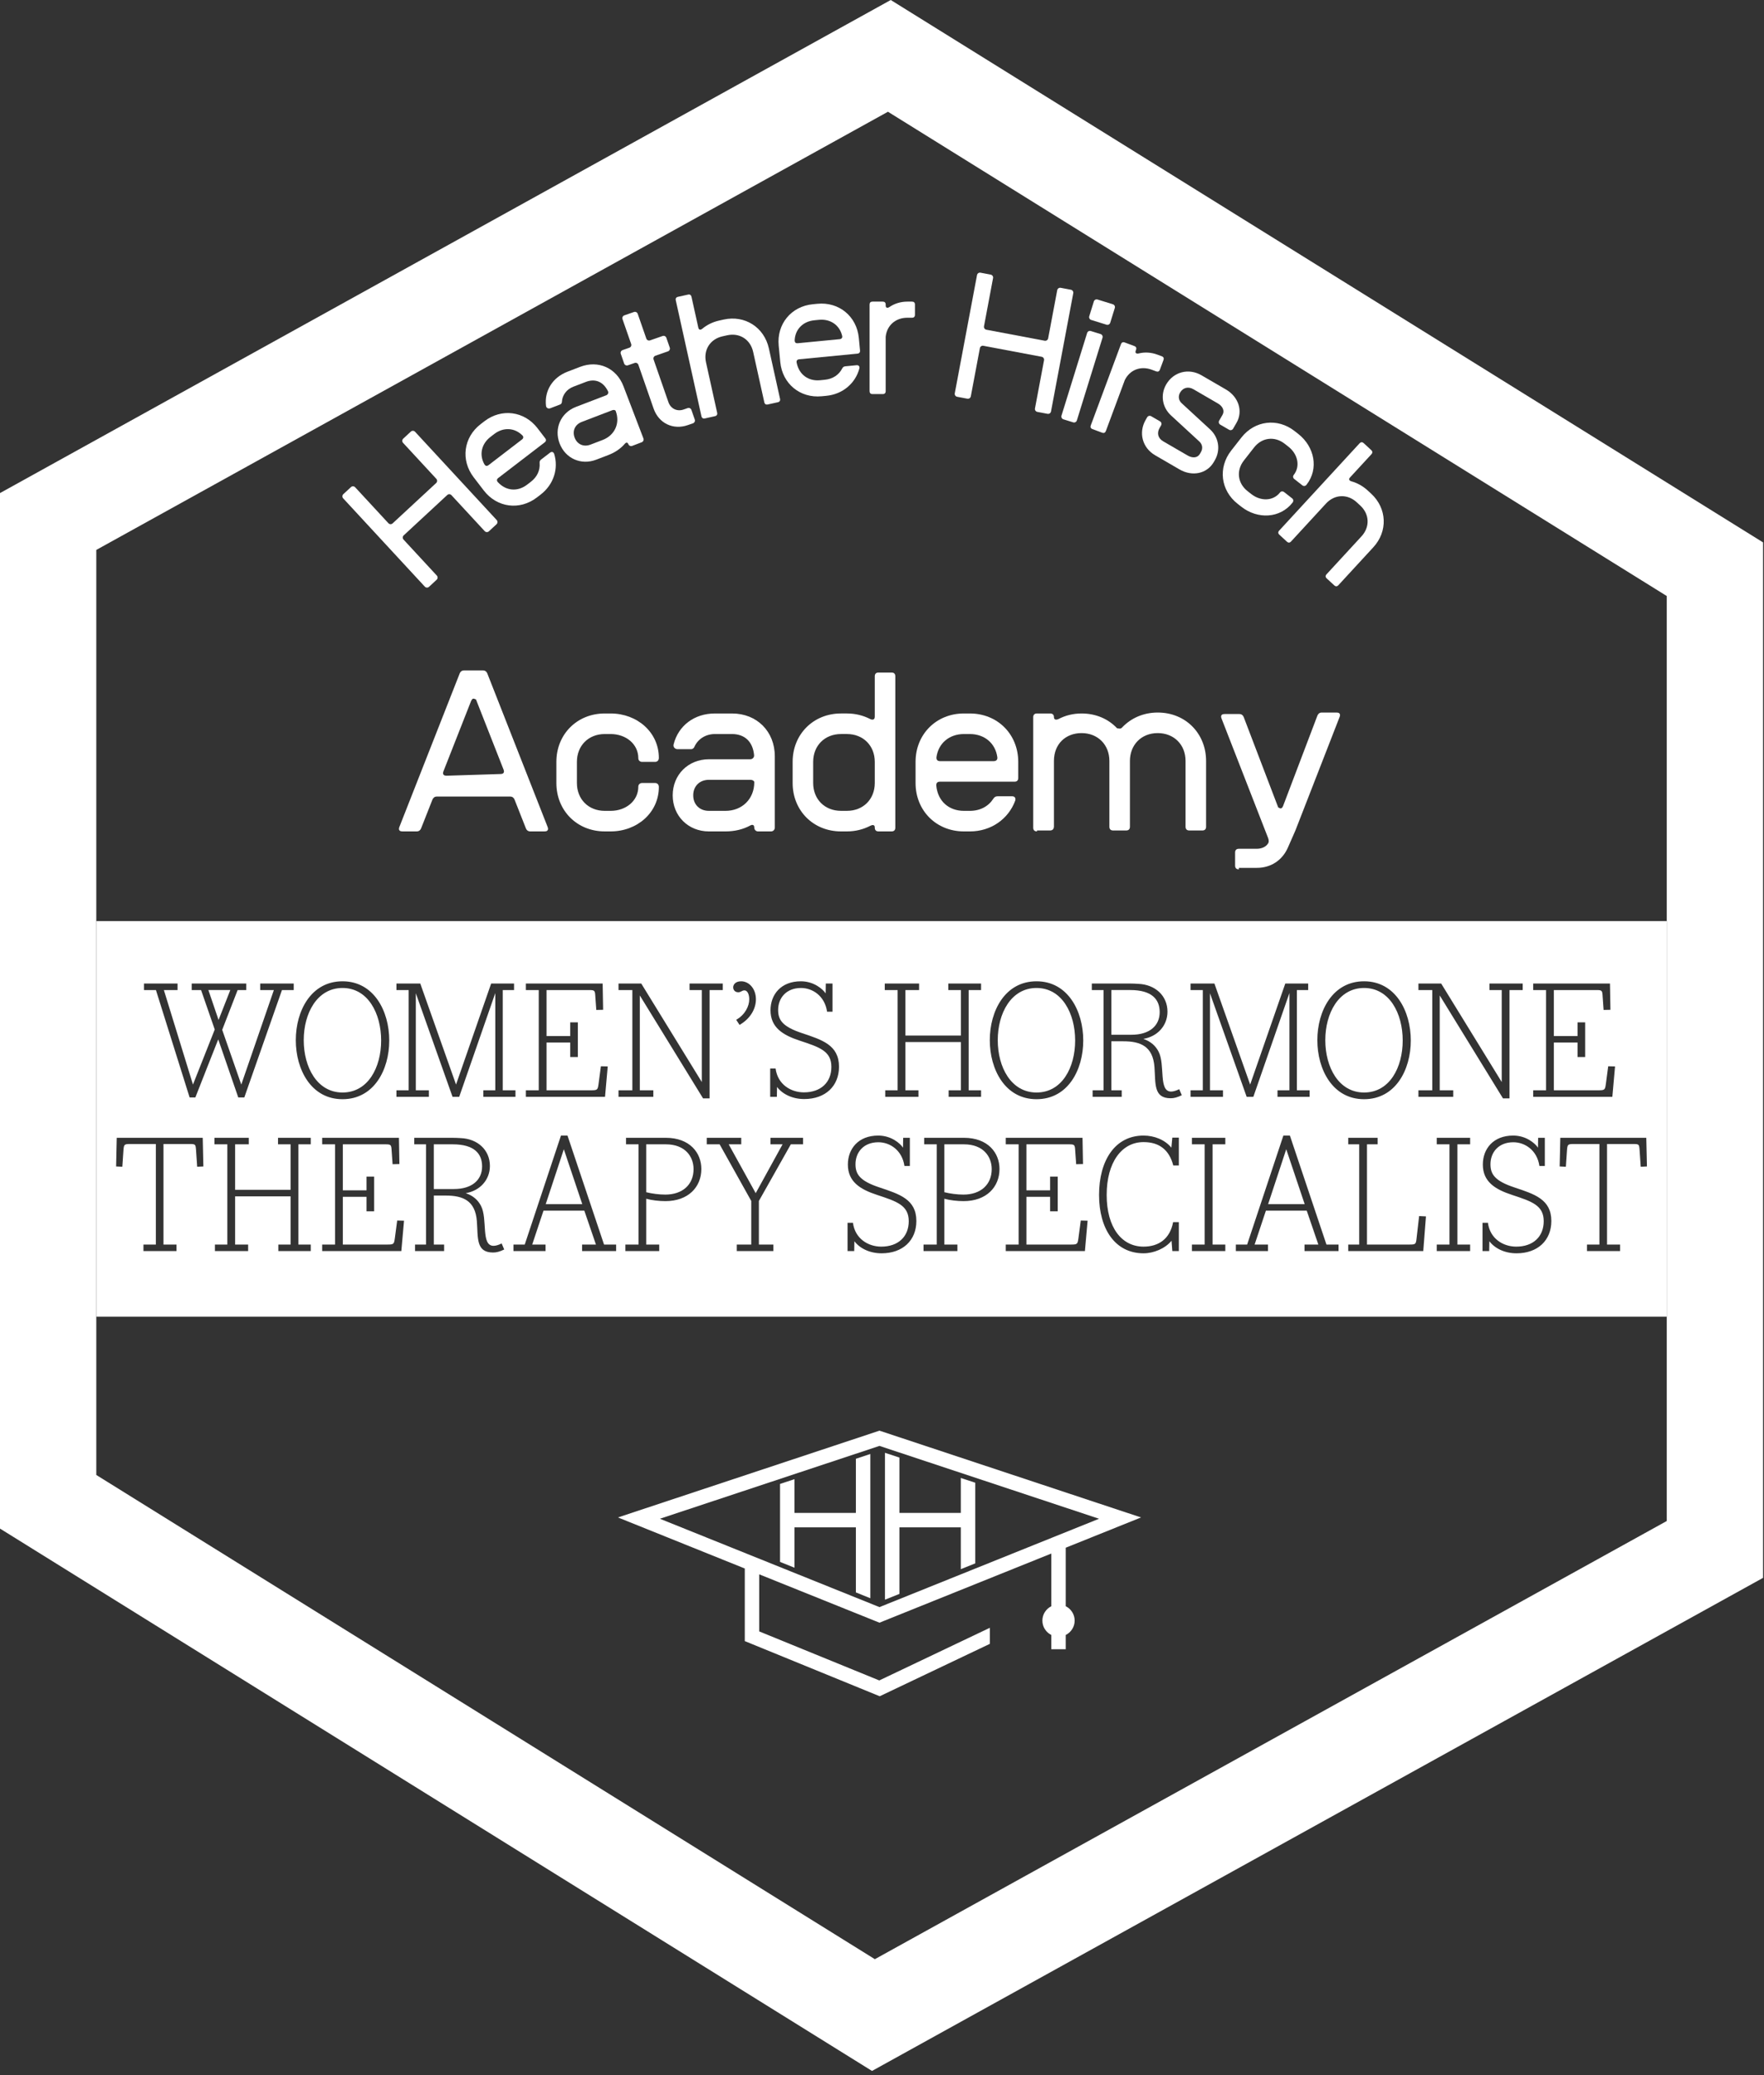
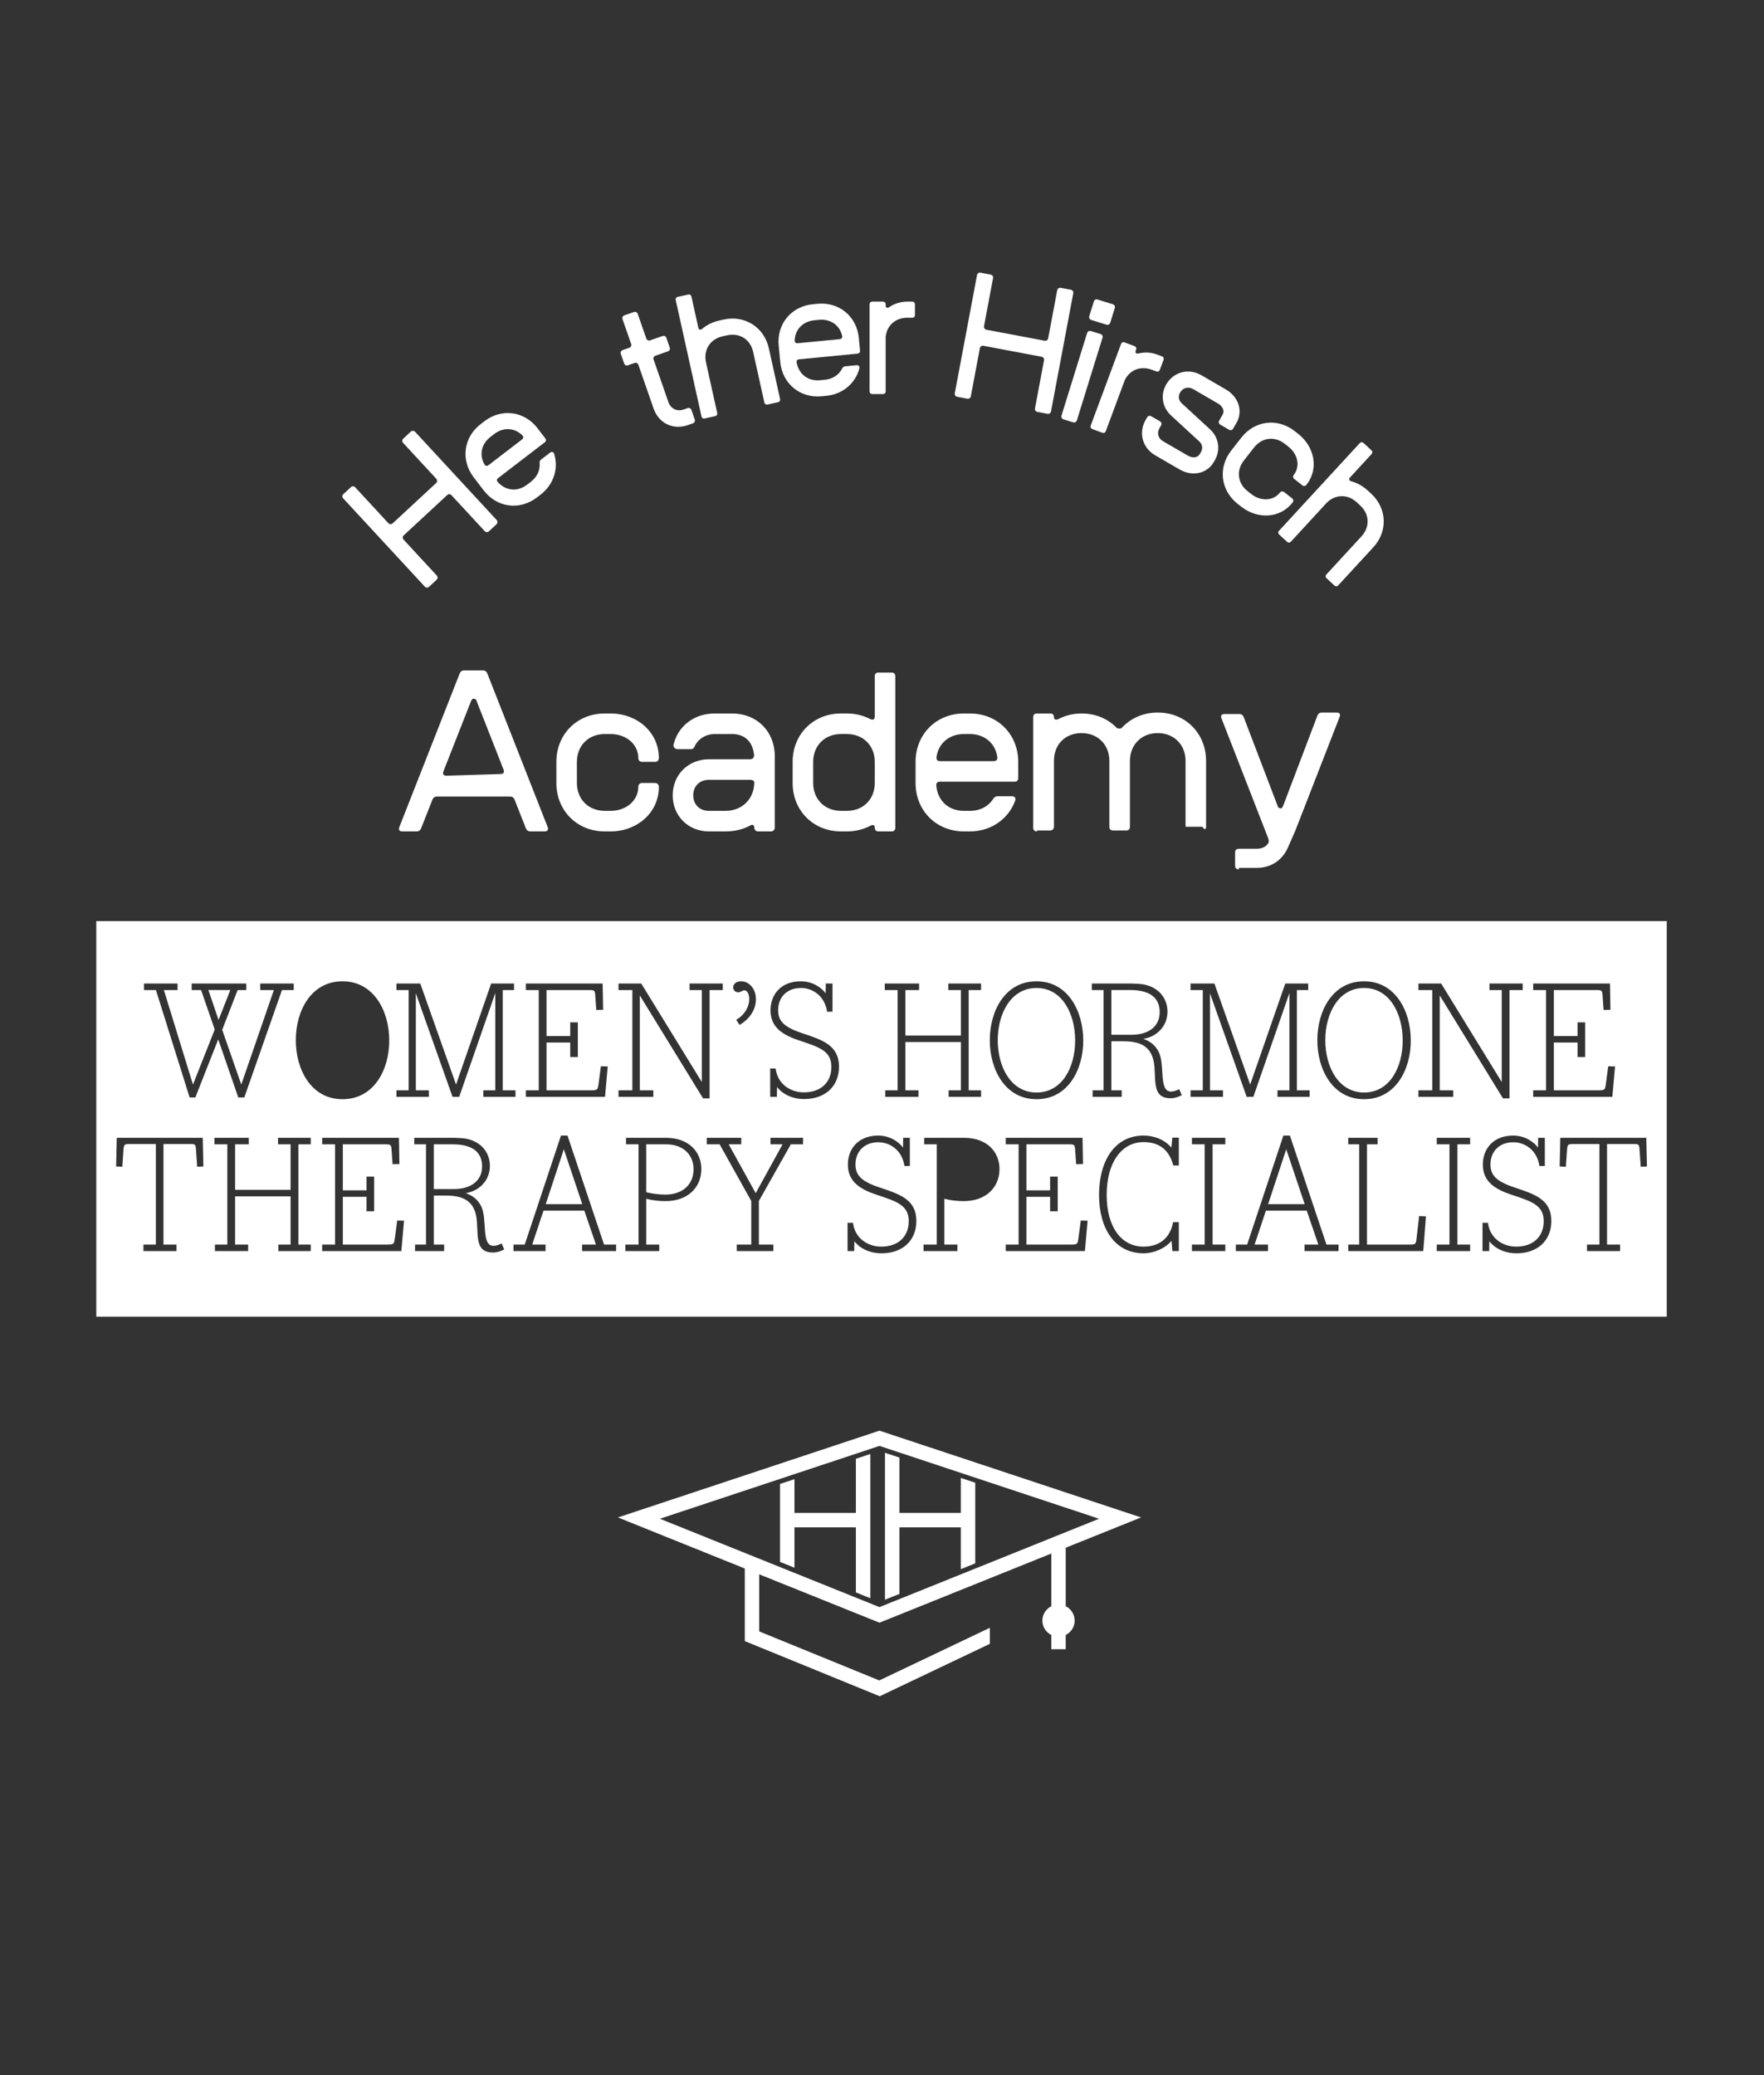
<svg xmlns="http://www.w3.org/2000/svg" width="193" height="227" viewBox="0 0 193 227" fill="none">
  <rect x="0" y="0" width="193" height="227" fill="#333333" stroke="none" />
-   <path d="M41.701 113.81C41.701 110.851 40.258 108.067 37.475 108.067C34.693 108.067 33.232 110.834 33.232 113.775C33.232 116.734 34.693 119.501 37.475 119.501C40.275 119.501 41.701 116.752 41.701 113.81Z" fill="#ffffff" />
  <path d="M126.882 110.712C126.882 109.303 126.012 108.293 123.665 108.293H121.596V113.184H123.804C125.751 113.184 126.882 112.209 126.882 110.712Z" fill="#ffffff" />
  <path d="M59.707 131.712H63.706L61.689 125.707L59.707 131.712Z" fill="#ffffff" />
  <path d="M25.198 108.293H22.799L23.912 111.565L25.198 108.293Z" fill="#ffffff" />
  <path d="M138.746 131.712H142.745L140.728 125.707L138.746 131.712Z" fill="#ffffff" />
-   <path d="M105.461 125.168H103.322V130.407C103.948 130.563 104.731 130.668 105.409 130.668C107.304 130.668 108.504 129.571 108.504 127.883C108.504 126.508 107.582 125.168 105.461 125.168Z" fill="#ffffff" />
  <path d="M72.84 125.168H70.701V130.407C71.327 130.563 72.109 130.668 72.787 130.668C74.683 130.668 75.883 129.571 75.883 127.883C75.883 126.508 74.961 125.168 72.84 125.168Z" fill="#ffffff" />
  <path d="M149.245 119.501C152.045 119.501 153.47 116.752 153.47 113.81C153.47 110.851 152.027 108.067 149.245 108.067C146.462 108.067 145.002 110.834 145.002 113.775C145.002 116.734 146.463 119.501 149.245 119.501Z" fill="#ffffff" />
  <path d="M10.535 100.751V144.018H182.36V100.751H10.535ZM167.747 119.258H169.156V108.294H167.747V107.58H176.146L176.198 110.452C176.164 110.452 175.468 110.469 175.45 110.469L175.346 108.99C175.312 108.346 175.277 108.294 174.668 108.294H170.008V113.324H172.599V111.827H173.434V115.621H172.599V114.037H170.008V119.258H174.877C175.572 119.258 175.607 119.206 175.694 118.597L175.955 116.631L176.702 116.648L176.407 119.972H167.747L167.747 119.258ZM155.192 119.258H156.705V108.294H155.192V107.58H157.679L164.304 118.354V108.294H162.965V107.581H166.599V108.294H165.156V120.146H164.443L157.522 108.885V119.258H159V119.972H155.192L155.192 119.258ZM149.243 107.336C152.669 107.336 154.356 110.591 154.356 113.811C154.356 117.014 152.686 120.233 149.243 120.233C145.8 120.233 144.131 116.979 144.131 113.776C144.131 110.574 145.801 107.336 149.243 107.336ZM113.406 107.336C116.832 107.336 118.519 110.591 118.519 113.811C118.519 117.014 116.85 120.233 113.406 120.233C109.963 120.233 108.294 116.979 108.294 113.776C108.294 110.574 109.964 107.336 113.406 107.336ZM81.088 107.336C81.975 107.336 82.706 108.172 82.706 109.304C82.706 110.347 82.097 111.427 80.915 112.106L80.549 111.548C81.523 110.992 81.975 110.052 81.975 109.304C81.975 108.781 81.784 108.329 81.454 108.329C81.175 108.329 81.071 108.537 80.776 108.537C80.445 108.537 80.219 108.311 80.219 107.998C80.219 107.685 80.48 107.336 81.088 107.336ZM57.537 119.258H58.945V108.294H57.537V107.58H65.936L65.987 110.452C65.953 110.452 65.257 110.469 65.24 110.469L65.135 108.99C65.101 108.346 65.066 108.294 64.457 108.294H59.797V113.324H62.388V111.827H63.223V115.621H62.388V114.037H59.797V119.258H64.666C65.362 119.258 65.396 119.206 65.483 118.597L65.744 116.631L66.492 116.648L66.196 119.972H57.537L57.537 119.258ZM43.374 119.258H44.712V108.294H43.374V107.58H45.982L49.895 118.632L53.737 107.58H56.242V108.294H55.007V119.258H56.398V119.972H52.885V119.258H54.19V108.624L50.242 119.972H49.512L45.495 108.642V119.258H46.921V119.972H43.374L43.374 119.258ZM15.757 107.58H19.426V108.294H17.93L21.113 118.632L23.495 112.61L22 108.294H20.974V107.581H26.938V108.294H25.999L24.312 112.645L26.399 118.632L29.964 108.294H28.468V107.581H32.137V108.294H30.85L26.73 120.042H26.069L23.878 113.689C23.095 115.691 22.156 118.023 21.374 120.042H20.747L17.061 108.294H15.757L15.757 107.58ZM21.573 127.623L21.451 125.83C21.399 125.151 21.399 125.134 20.703 125.134H17.886V136.133H19.312V136.847H15.695V136.133H17.052V125.134H14.287C13.591 125.134 13.557 125.168 13.504 125.83L13.383 127.623L12.705 127.588L12.774 124.455H22.181L22.251 127.588L21.573 127.623ZM34.001 125.168H32.645V136.133H34.001V136.847H30.454V136.133H31.793V130.86H25.724V136.133H27.149V136.847H23.515V136.133H24.872V125.168H23.463V124.455H27.22V125.168H25.724V130.146H31.793V125.168H30.419V124.455H34.001V125.168ZM32.363 113.776C32.363 110.574 34.032 107.336 37.475 107.336C40.901 107.336 42.588 110.591 42.588 113.811C42.588 117.014 40.918 120.233 37.475 120.233C34.032 120.233 32.363 116.979 32.363 113.776ZM43.909 136.847H35.249V136.133H36.658V125.168H35.249V124.455H43.648L43.7 127.326C43.666 127.326 42.97 127.344 42.953 127.344L42.848 125.864C42.814 125.221 42.779 125.168 42.17 125.168H37.51V130.198H40.101V128.701H40.936V132.496H40.101V130.912H37.51V136.133H42.379C43.075 136.133 43.109 136.081 43.196 135.472L43.457 133.505L44.205 133.523L43.909 136.847ZM53.948 137.003C52.052 137.003 52.313 135.385 52.174 133.575C52 131.312 50.644 130.773 48.766 130.773H47.462V136.133H48.592V136.847H45.41V136.133H46.61V125.168H45.323V124.455H49.479C49.809 124.455 50.122 124.472 50.401 124.489C52.244 124.559 53.6 125.777 53.6 127.535C53.6 129.049 52.522 130.25 50.957 130.511C51.791 130.79 52.313 131.295 52.627 131.904C53.374 133.348 52.592 136.272 54 136.272C54.261 136.272 54.574 136.168 54.887 136.011L55.165 136.673C54.661 136.916 54.313 137.003 53.948 137.003ZM67.411 136.847H63.689V136.133H65.202L63.932 132.426H59.463L58.229 136.133H59.69V136.847H56.177V136.133H57.412L61.376 124.211H62.09L66.089 136.133H67.411V136.847ZM72.805 131.382C72.127 131.382 71.327 131.295 70.701 131.121V136.133H72.127V136.847H68.423V136.133H69.866V125.168H68.493V124.455H72.84C75.483 124.455 76.735 126.108 76.735 127.866C76.735 129.833 75.309 131.382 72.805 131.382ZM70.003 108.885V119.258H71.481V119.972H67.672V119.258H69.186V108.294H67.672V107.58H70.159L76.784 118.354V108.294H75.446V107.581H79.08V108.294H77.637V120.146H76.924L70.003 108.885ZM87.864 125.168H86.525L83.03 131.364V136.133H84.612V136.847H80.613V136.133H82.195V131.364L78.735 125.168H77.326V124.455H81.1V125.168H79.726L82.682 130.512L85.621 125.168H84.299V124.455H87.864L87.864 125.168ZM87.988 120.216C86.736 120.216 85.64 119.711 85.014 118.893L84.997 119.972H84.267V116.874H84.858C85.084 118.632 86.544 119.485 87.953 119.485C89.814 119.485 90.962 118.388 90.962 116.7C90.962 114.96 89.657 114.542 87.501 113.829C85.64 113.219 84.302 112.384 84.302 110.505C84.302 108.798 85.431 107.336 87.623 107.336C89.049 107.336 90.022 108.19 90.335 108.659L90.353 107.581H91.083V110.661H90.492C90.231 108.903 88.874 108.068 87.64 108.068C86.006 108.068 85.136 109.182 85.136 110.47C85.136 111.566 85.605 112.297 87.762 113.01C89.936 113.742 91.796 114.298 91.796 116.683C91.796 118.789 90.318 120.216 87.988 120.216ZM96.452 137.09C95.2 137.09 94.105 136.586 93.478 135.768L93.461 136.847H92.731V133.749H93.322C93.548 135.507 95.009 136.36 96.417 136.36C98.278 136.36 99.426 135.263 99.426 133.575C99.426 131.835 98.121 131.416 95.965 130.703C94.105 130.094 92.766 129.259 92.766 127.379C92.766 125.673 93.896 124.211 96.087 124.211C97.513 124.211 98.487 125.064 98.799 125.534L98.817 124.455H99.547V127.536H98.956C98.695 125.777 97.339 124.942 96.104 124.942C94.47 124.942 93.6 126.056 93.6 127.344C93.6 128.44 94.07 129.172 96.226 129.885C98.4 130.616 100.26 131.173 100.26 133.557C100.26 135.663 98.782 137.09 96.452 137.09ZM100.488 119.972H96.854V119.258H98.21V108.294H96.802V107.58H100.558V108.294H99.062V113.271H105.131V108.294H103.757V107.58H107.339V108.294H105.983V119.258H107.339V119.972H103.792V119.258H105.131V113.985H99.062V119.258H100.488V119.972ZM105.426 131.382C104.748 131.382 103.949 131.295 103.323 131.121V136.133H104.748V136.847H101.044V136.133H102.488V125.168H101.114V124.455H105.461C108.104 124.455 109.356 126.108 109.356 127.866C109.356 129.833 107.93 131.382 105.426 131.382ZM118.7 136.847H110.041V136.133H111.449V125.168H110.041V124.455H118.439L118.491 127.326C118.457 127.326 117.761 127.344 117.744 127.344L117.639 125.864C117.605 125.221 117.57 125.168 116.961 125.168H112.301V130.198H114.892V128.701H115.727V132.496H114.892V130.912H112.301V136.133H117.17C117.866 136.133 117.9 136.081 117.987 135.472L118.248 133.505L118.996 133.523L118.7 136.847ZM128.977 127.483H128.368C127.934 125.795 126.856 124.925 125.117 124.925C122.717 124.925 121.082 127.152 121.082 130.703C121.082 134.236 122.7 136.36 125.117 136.36C126.734 136.36 128.004 135.541 128.351 133.679H128.977V136.847H128.264L128.178 135.715C127.482 136.568 126.23 137.09 125.117 137.09C122.021 137.09 120.248 134.445 120.248 130.703C120.248 126.944 121.987 124.211 125.117 124.211C126.3 124.211 127.464 124.681 128.16 125.534L128.264 124.437H128.977L128.977 127.483ZM128.081 120.129C126.186 120.129 126.447 118.51 126.308 116.7C126.134 114.438 124.778 113.898 122.9 113.898H121.595V119.258H122.726V119.972H119.544V119.258H120.743V108.294H119.457V107.58H123.612C123.943 107.58 124.256 107.597 124.534 107.615C126.377 107.684 127.734 108.903 127.734 110.661C127.734 112.175 126.656 113.376 125.09 113.637C125.925 113.916 126.447 114.42 126.76 115.029C127.508 116.474 126.725 119.398 128.133 119.398C128.394 119.398 128.707 119.293 129.02 119.137L129.299 119.798C128.794 120.042 128.447 120.129 128.081 120.129ZM130.26 119.258H131.599V108.294H130.26V107.58H132.869L136.781 118.632L140.624 107.58H143.128V108.294H141.893V119.258H143.285V119.972H139.772V119.258H141.076V108.624L137.129 119.972H136.398L132.382 108.642V119.258H133.808V119.972H130.26L130.26 119.258ZM134.062 125.168H132.671V136.133H134.062V136.847H130.41V136.133H131.801V125.168H130.41V124.455H134.062V125.168ZM146.449 136.847H142.728V136.133H144.241L142.971 132.426H138.502L137.268 136.133H138.729V136.847H135.216V136.133H136.45L140.415 124.211H141.128L145.128 136.133H146.449V136.847ZM155.719 136.847H147.511V136.133H148.711V125.168H147.511V124.455H150.729V125.168H149.563V136.133H154.189C154.884 136.133 154.919 136.098 154.989 135.437L155.267 133.018L156.015 133.052L155.719 136.847ZM160.848 125.168H159.456V136.133H160.848V136.847H157.196V136.133H158.587V125.168H157.196V124.455H160.848V125.168ZM165.925 137.09C164.672 137.09 163.577 136.586 162.951 135.768L162.933 136.847H162.203V133.749H162.795C163.02 135.507 164.481 136.36 165.89 136.36C167.75 136.36 168.898 135.263 168.898 133.575C168.898 131.835 167.594 131.416 165.438 130.703C163.577 130.094 162.238 129.259 162.238 127.379C162.238 125.673 163.368 124.211 165.559 124.211C166.985 124.211 167.959 125.064 168.272 125.534L168.289 124.455H169.02V127.536H168.428C168.167 125.777 166.811 124.942 165.577 124.942C163.942 124.942 163.073 126.056 163.073 127.344C163.073 128.44 163.542 129.172 165.698 129.885C167.872 130.616 169.733 131.173 169.733 133.557C169.733 135.663 168.254 137.09 165.925 137.09ZM179.513 127.623L179.391 125.83C179.339 125.151 179.339 125.134 178.643 125.134H175.826V136.133H177.252V136.847H173.635V136.133H174.992V125.134H172.227C171.531 125.134 171.496 125.168 171.444 125.83L171.322 127.623L170.644 127.588L170.714 124.455H180.121L180.191 127.588L179.513 127.623Z" fill="#ffffff" />
  <path d="M113.407 119.501C116.207 119.501 117.632 116.752 117.632 113.81C117.632 110.851 116.189 108.067 113.407 108.067C110.624 108.067 109.164 110.834 109.164 113.775C109.164 116.734 110.625 119.501 113.407 119.501Z" fill="#ffffff" />
  <path d="M52.747 127.587C52.747 126.178 51.877 125.168 49.53 125.168H47.461V130.059H49.669C51.617 130.059 52.747 129.084 52.747 127.587Z" fill="#ffffff" />
-   <path d="M97.457 -0L-0.002 53.935V167.199L95.407 226.524L192.897 172.589V59.329L97.457 -0ZM182.36 166.371L95.718 214.3L10.535 161.335V60.152L97.151 12.223L182.36 65.193V166.371Z" fill="#ffffff" />
  <path d="M95.222 159.042V174.819L93.642 174.181V167.067H86.924V171.481L85.344 170.843V162.316L86.924 161.794V165.485H93.642V159.564L95.222 159.042Z" fill="#ffffff" />
  <path d="M106.703 162.184V171.007L105.122 171.639V167.067H98.405V174.345L96.824 174.977V158.91L98.405 159.432V165.485H105.122V161.662L106.703 162.184Z" fill="#ffffff" />
  <path d="M116.602 175.692V169.293L124.842 165.981L96.223 156.489L67.609 165.981L81.487 171.566V179.507L96.25 185.54L108.299 179.808V178.052L96.202 183.81L83.067 178.447V172.204L96.223 177.493L115.022 169.931V175.694C114.446 175.985 114.048 176.576 114.048 177.265C114.048 177.955 114.446 178.545 115.022 178.837V180.398H116.602V178.838C117.179 178.548 117.579 177.956 117.579 177.265C117.579 176.575 117.179 175.983 116.602 175.692ZM96.223 175.789L72.198 166.124L96.223 158.156L120.248 166.124L96.223 175.789Z" fill="#ffffff" />
  <path d="M44.023 90.941H45.596C45.824 90.941 45.989 90.817 46.072 90.61L47.314 87.461C47.397 87.254 47.562 87.129 47.79 87.129H55.821C56.049 87.129 56.215 87.254 56.297 87.461L57.539 90.61C57.622 90.817 57.788 90.941 58.016 90.941H59.589C59.837 90.941 59.961 90.838 59.961 90.651C59.961 90.589 59.941 90.527 59.92 90.465L53.317 73.663C53.234 73.456 53.068 73.332 52.841 73.332H50.771C50.543 73.332 50.378 73.456 50.295 73.663L43.692 90.465C43.671 90.527 43.65 90.589 43.65 90.651C43.65 90.838 43.775 90.941 44.023 90.941ZM48.846 84.85C48.598 84.85 48.473 84.747 48.473 84.56C48.473 84.498 48.494 84.436 48.515 84.374L51.537 76.688C51.62 76.501 51.703 76.418 51.806 76.418C51.909 76.418 52.013 76.501 52.075 76.501L55.097 84.187C55.118 84.25 55.139 84.312 55.139 84.374C55.139 84.56 55.014 84.664 54.766 84.664L48.846 84.85Z" fill="#ffffff" />
  <path d="M105.462 90.942H106.116C108.444 90.942 110.343 89.572 111.079 87.568C111.099 87.507 111.099 87.466 111.099 87.405C111.099 87.221 110.956 87.098 110.732 87.098H109.159C108.934 87.098 108.791 87.18 108.669 87.384C108.138 88.202 107.239 88.693 106.116 88.693H105.462C103.828 88.693 102.602 87.65 102.439 85.933C102.419 85.647 102.562 85.504 102.827 85.504H110.997C111.263 85.504 111.406 85.361 111.406 85.095V83.337C111.406 80.311 109.138 78.042 106.116 78.042H105.462C102.439 78.042 100.172 80.311 100.172 83.337V85.647C100.172 88.672 102.439 90.942 105.462 90.942ZM102.848 83.255C102.602 83.255 102.459 83.132 102.459 82.907V82.826C102.664 81.313 103.848 80.291 105.462 80.291H106.116C107.729 80.291 108.914 81.313 109.118 82.826C109.159 83.091 108.995 83.255 108.73 83.255H102.848Z" fill="#ffffff" />
  <path d="M66.163 90.941H66.817C69.697 90.941 72.086 88.897 72.086 86.076C72.086 85.831 71.923 85.647 71.678 85.647H70.248C70.023 85.647 69.84 85.81 69.84 86.035C69.84 87.609 68.471 88.693 66.817 88.693H66.163C64.386 88.693 63.12 87.425 63.12 85.647V83.337C63.12 81.558 64.386 80.291 66.163 80.291H66.817C68.471 80.291 69.84 81.374 69.84 82.948C69.84 83.173 70.023 83.337 70.248 83.337H71.678C71.923 83.337 72.086 83.153 72.086 82.907C72.086 80.086 69.697 78.042 66.817 78.042H66.163C63.14 78.042 60.873 80.311 60.873 83.337V85.647C60.873 88.672 63.14 90.941 66.163 90.941Z" fill="#ffffff" />
-   <path d="M113.453 90.839H114.883C115.149 90.839 115.292 90.696 115.312 90.43V83.234C115.312 81.374 116.599 80.188 118.335 80.188C120.112 80.188 121.378 81.456 121.378 83.234V90.43C121.378 90.696 121.521 90.839 121.787 90.839H123.217C123.482 90.839 123.625 90.696 123.625 90.43V83.234C123.625 81.517 124.83 80.188 126.668 80.188C128.445 80.188 129.712 81.456 129.712 83.234V90.43C129.712 90.696 129.855 90.839 130.12 90.839H131.55C131.815 90.839 131.958 90.696 131.958 90.43V83.234C131.958 80.27 129.752 77.939 126.668 77.939C125.096 77.939 123.748 78.553 122.788 79.554C122.706 79.657 122.604 79.698 122.502 79.698C122.399 79.698 122.318 79.657 122.216 79.657C121.276 78.655 119.928 78.042 118.335 78.042C117.395 78.042 116.538 78.266 115.802 78.655C115.7 78.696 115.618 78.716 115.557 78.716C115.414 78.716 115.312 78.635 115.312 78.451C115.312 78.185 115.169 78.042 114.904 78.042H113.453C113.188 78.042 113.045 78.185 113.045 78.451V90.532C113.045 90.798 113.188 90.941 113.453 90.941L113.453 90.839Z" fill="#ffffff" />
+   <path d="M113.453 90.839H114.883C115.149 90.839 115.292 90.696 115.312 90.43V83.234C115.312 81.374 116.599 80.188 118.335 80.188C120.112 80.188 121.378 81.456 121.378 83.234V90.43C121.378 90.696 121.521 90.839 121.787 90.839H123.217C123.482 90.839 123.625 90.696 123.625 90.43V83.234C123.625 81.517 124.83 80.188 126.668 80.188C128.445 80.188 129.712 81.456 129.712 83.234V90.43H131.55C131.815 90.839 131.958 90.696 131.958 90.43V83.234C131.958 80.27 129.752 77.939 126.668 77.939C125.096 77.939 123.748 78.553 122.788 79.554C122.706 79.657 122.604 79.698 122.502 79.698C122.399 79.698 122.318 79.657 122.216 79.657C121.276 78.655 119.928 78.042 118.335 78.042C117.395 78.042 116.538 78.266 115.802 78.655C115.7 78.696 115.618 78.716 115.557 78.716C115.414 78.716 115.312 78.635 115.312 78.451C115.312 78.185 115.169 78.042 114.904 78.042H113.453C113.188 78.042 113.045 78.185 113.045 78.451V90.532C113.045 90.798 113.188 90.941 113.453 90.941L113.453 90.839Z" fill="#ffffff" />
  <path d="M77.562 90.942H79.38C80.381 90.942 81.32 90.717 82.097 90.287C82.178 90.246 82.24 90.226 82.301 90.226C82.444 90.226 82.525 90.328 82.525 90.533C82.525 90.757 82.709 90.942 82.934 90.942H84.364C84.588 90.942 84.772 90.757 84.772 90.533V82.723C84.772 80.004 82.811 78.042 80.095 78.042H78.216C75.949 78.042 74.213 79.391 73.702 81.415C73.62 81.701 73.845 81.947 74.131 81.947H75.622C75.765 81.947 75.908 81.844 75.969 81.701C76.337 80.863 77.174 80.291 78.216 80.291H80.095C81.422 80.291 82.362 81.068 82.505 82.601C82.525 82.867 82.321 83.051 82.076 83.051H77.562C75.295 83.051 73.6 84.747 73.6 86.996C73.6 89.245 75.295 90.942 77.562 90.942ZM77.562 88.693C76.541 88.693 75.847 87.998 75.847 86.996C75.847 85.994 76.541 85.299 77.562 85.299H82.117C82.342 85.299 82.525 85.422 82.525 85.565C82.525 87.385 81.198 88.693 79.38 88.693H77.562Z" fill="#ffffff" />
  <path d="M135.542 94.928H137.523C139.035 94.928 140.301 94.11 140.914 92.699L141.731 90.839L146.571 78.41C146.592 78.348 146.612 78.287 146.612 78.226C146.612 78.042 146.49 77.939 146.245 77.939H144.611C144.386 77.939 144.223 78.062 144.141 78.267L140.383 88.161C140.321 88.325 140.219 88.427 140.117 88.427C140.015 88.427 139.913 88.325 139.852 88.325L136.073 78.43C135.991 78.226 135.828 78.103 135.603 78.103H133.969C133.724 78.103 133.602 78.205 133.602 78.389C133.602 78.451 133.622 78.512 133.642 78.573L138.749 91.677C138.789 91.779 138.81 91.882 138.81 92.004C138.81 92.066 138.81 92.127 138.769 92.209C138.524 92.659 137.993 92.843 137.482 92.843H135.542C135.276 92.843 135.133 92.986 135.133 93.251V94.682C135.133 94.948 135.276 95.091 135.542 95.091V94.928Z" fill="#ffffff" />
  <path d="M92.013 90.941H92.666C93.606 90.941 94.464 90.716 95.219 90.328C95.322 90.287 95.403 90.246 95.485 90.246C95.628 90.246 95.71 90.328 95.71 90.491V90.532C95.71 90.798 95.853 90.941 96.118 90.941H97.548C97.813 90.941 97.956 90.798 97.956 90.532V73.973C97.956 73.707 97.813 73.564 97.548 73.564H96.118C95.853 73.564 95.71 73.708 95.71 73.973V78.389C95.71 78.614 95.608 78.716 95.444 78.716C95.383 78.716 95.301 78.696 95.219 78.655C94.464 78.266 93.606 78.041 92.666 78.041H92.013C88.99 78.041 86.723 80.311 86.723 83.336V85.646C86.723 88.672 88.99 90.941 92.013 90.941ZM92.013 88.692C90.236 88.692 88.969 87.425 88.969 85.646V83.336C88.969 81.558 90.236 80.29 92.013 80.29H92.666C94.443 80.29 95.71 81.558 95.71 83.336V85.646C95.71 87.425 94.443 88.692 92.666 88.692H92.013Z" fill="#ffffff" />
  <path d="M139.977 58.489L140.801 59.249C140.954 59.39 141.113 59.384 141.254 59.231L145.074 55.083C146.019 54.058 147.422 54.001 148.446 54.946L148.823 55.293C149.847 56.239 149.904 57.643 148.96 58.668L145.139 62.816C144.998 62.969 145.004 63.127 145.157 63.269L145.982 64.029C146.135 64.17 146.293 64.164 146.434 64.011L150.255 59.863C151.861 58.119 151.759 55.605 150.017 53.997L149.64 53.65C149.098 53.15 148.484 52.823 147.843 52.645C147.774 52.625 147.716 52.594 147.68 52.561C147.586 52.474 147.582 52.361 147.701 52.231L150.046 49.686C150.187 49.533 150.18 49.374 150.027 49.233L149.203 48.472C149.05 48.331 148.892 48.338 148.75 48.491L139.959 58.036C139.818 58.189 139.824 58.347 139.977 58.489Z" fill="#ffffff" />
  <path d="M119.386 34.995L121.068 35.518C121.236 35.57 121.417 35.475 121.469 35.307L121.972 33.684C122.025 33.516 121.93 33.336 121.761 33.283L120.079 32.761C119.911 32.708 119.731 32.803 119.678 32.971L119.175 34.594C119.123 34.762 119.218 34.943 119.386 34.995ZM116.348 45.866L117.419 46.199C117.587 46.251 117.767 46.156 117.82 45.988L120.626 36.941C120.679 36.773 120.584 36.593 120.415 36.54L119.345 36.208C119.177 36.155 118.996 36.25 118.944 36.419L116.137 45.465C116.085 45.633 116.18 45.814 116.348 45.866Z" fill="#ffffff" />
  <path d="M135.413 55.112L135.816 55.429C137.594 56.822 140.056 56.717 141.419 54.976C141.537 54.825 141.526 54.632 141.374 54.513L140.492 53.821C140.353 53.713 140.161 53.725 140.052 53.863C139.292 54.835 137.924 54.841 136.903 54.041L136.499 53.724C135.403 52.864 135.233 51.469 136.093 50.372L137.208 48.946C138.068 47.849 139.461 47.679 140.558 48.539L140.962 48.855C141.983 49.656 142.304 50.987 141.543 51.958C141.435 52.097 141.469 52.287 141.608 52.396L142.49 53.088C142.641 53.206 142.831 53.172 142.95 53.02C144.312 51.279 143.825 48.861 142.048 47.468L141.644 47.151C139.779 45.688 137.283 45.992 135.822 47.859L134.706 49.285C133.244 51.152 133.547 53.649 135.413 55.112Z" fill="#ffffff" />
  <path d="M126.382 49.797L129.055 51.349C130.454 52.161 132.061 51.815 132.801 50.54L132.913 50.346C133.564 49.222 133.354 47.859 132.404 46.975L129.302 44.118C128.949 43.802 128.876 43.352 129.117 42.936C129.43 42.395 130.013 42.252 130.567 42.573L133.241 44.125C133.809 44.455 134 44.955 133.759 45.371L133.39 46.009C133.301 46.161 133.354 46.358 133.506 46.447L134.476 47.01C134.628 47.098 134.825 47.046 134.913 46.893L135.283 46.255C136.022 44.98 135.523 43.412 134.124 42.6L131.451 41.048C130.052 40.236 128.397 40.665 127.593 42.051C126.942 43.175 127.152 44.538 128.102 45.422L131.204 48.279C131.558 48.595 131.63 49.045 131.389 49.461L131.277 49.655C131.036 50.071 130.507 50.153 129.939 49.824L127.265 48.272C126.697 47.942 126.546 47.373 126.876 46.804L127.036 46.527C127.125 46.374 127.072 46.177 126.92 46.089L125.95 45.526C125.798 45.438 125.601 45.49 125.513 45.642L125.352 45.92C124.54 47.32 124.983 48.985 126.382 49.797Z" fill="#ffffff" />
-   <path d="M65.233 50.281L66.564 49.771C67.297 49.49 67.922 49.062 68.37 48.53C68.418 48.477 68.458 48.445 68.502 48.428C68.607 48.388 68.696 48.44 68.753 48.589C68.816 48.754 69.002 48.837 69.166 48.774L70.213 48.373C70.378 48.31 70.461 48.124 70.398 47.959L68.211 42.241C67.449 40.251 65.464 39.364 63.475 40.126L62.099 40.653C60.439 41.289 59.546 42.764 59.739 44.389C59.759 44.622 59.992 44.738 60.202 44.658L61.293 44.24C61.398 44.2 61.474 44.084 61.479 43.962C61.513 43.246 61.966 42.592 62.729 42.299L64.105 41.772C65.077 41.4 65.982 41.705 66.516 42.787C66.606 42.976 66.508 43.168 66.328 43.237L63.023 44.504C61.363 45.14 60.597 46.858 61.227 48.504C61.857 50.151 63.573 50.917 65.233 50.281ZM64.603 48.635C63.856 48.921 63.153 48.607 62.872 47.874C62.592 47.14 62.905 46.437 63.653 46.15L66.988 44.872C67.153 44.809 67.322 44.847 67.362 44.952C67.871 46.284 67.266 47.615 65.934 48.125L64.603 48.635Z" fill="#ffffff" />
  <path d="M46.939 64.187L47.773 63.414C47.904 63.293 47.912 63.086 47.79 62.955L44.151 59.02C44.03 58.889 44.038 58.682 44.169 58.561L48.934 54.146C49.065 54.024 49.272 54.032 49.393 54.163L53.032 58.098C53.154 58.229 53.36 58.237 53.491 58.116L54.325 57.343C54.456 57.222 54.464 57.015 54.343 56.884L45.41 47.226C45.288 47.095 45.082 47.087 44.951 47.208L44.117 47.981C43.986 48.102 43.978 48.309 44.099 48.44L47.739 52.375C47.86 52.506 47.852 52.713 47.721 52.834L42.956 57.249C42.825 57.371 42.618 57.363 42.497 57.232L38.857 53.297C38.736 53.166 38.53 53.158 38.399 53.279L37.565 54.052C37.434 54.173 37.426 54.38 37.547 54.511L46.48 64.169C46.601 64.3 46.808 64.308 46.939 64.187Z" fill="#ffffff" />
  <path d="M104.722 43.4L105.838 43.611C106.014 43.644 106.184 43.527 106.218 43.351L107.209 38.082C107.242 37.906 107.413 37.79 107.588 37.823L113.97 39.026C114.145 39.059 114.262 39.23 114.229 39.405L113.237 44.675C113.204 44.85 113.321 45.021 113.496 45.054L114.613 45.265C114.788 45.298 114.959 45.181 114.992 45.005L117.426 32.071C117.459 31.896 117.342 31.725 117.167 31.692L116.05 31.481C115.875 31.448 115.704 31.565 115.671 31.741L114.679 37.01C114.646 37.186 114.476 37.302 114.3 37.269L107.919 36.066C107.743 36.033 107.627 35.862 107.66 35.687L108.651 30.417C108.684 30.242 108.568 30.071 108.392 30.038L107.276 29.827C107.1 29.794 106.929 29.911 106.896 30.087L104.463 43.02C104.43 43.196 104.546 43.367 104.722 43.4Z" fill="#ffffff" />
  <path d="M75.259 46.498L75.819 46.303C75.985 46.245 76.074 46.062 76.016 45.895L75.647 44.836C75.59 44.669 75.406 44.58 75.24 44.638L74.801 44.791C74.075 45.044 73.382 44.708 73.129 43.982L71.509 39.319C71.451 39.153 71.54 38.969 71.706 38.911L73.082 38.432C73.249 38.374 73.337 38.19 73.279 38.024L72.906 36.949C72.848 36.783 72.665 36.694 72.498 36.752L71.122 37.231C70.955 37.289 70.772 37.2 70.714 37.034L69.772 34.324C69.714 34.157 69.531 34.069 69.364 34.127L68.306 34.495C68.139 34.553 68.051 34.737 68.108 34.903L69.056 37.628C69.114 37.795 69.025 37.978 68.858 38.036L68.117 38.294C67.951 38.352 67.862 38.536 67.92 38.702L68.288 39.762C68.346 39.928 68.53 40.017 68.696 39.959L69.437 39.701C69.604 39.643 69.787 39.732 69.845 39.899L71.508 44.682C72.071 46.302 73.641 47.062 75.259 46.498Z" fill="#ffffff" />
  <path d="M77.125 45.768L78.219 45.525C78.423 45.48 78.508 45.346 78.463 45.143L77.244 39.635C76.942 38.273 77.697 37.088 79.057 36.786L79.557 36.675C80.917 36.374 82.102 37.129 82.403 38.491L83.622 43.999C83.667 44.202 83.801 44.287 84.004 44.242L85.098 44C85.302 43.955 85.387 43.821 85.342 43.617L84.123 38.109C83.61 35.793 81.49 34.441 79.176 34.954L78.676 35.065C77.957 35.225 77.338 35.542 76.826 35.968C76.77 36.013 76.711 36.043 76.664 36.053C76.539 36.081 76.444 36.02 76.405 35.848L75.657 32.468C75.612 32.264 75.479 32.179 75.275 32.224L74.181 32.467C73.978 32.512 73.892 32.646 73.938 32.849L76.743 45.524C76.788 45.727 76.922 45.813 77.125 45.768Z" fill="#ffffff" />
  <path d="M58.741 54.414L59.147 54.102C60.596 52.991 61.126 51.232 60.629 49.634C60.612 49.586 60.593 49.561 60.563 49.523C60.476 49.408 60.328 49.4 60.188 49.507L59.21 50.258C59.07 50.365 59.02 50.484 59.041 50.67C59.1 51.432 58.775 52.167 58.076 52.703L57.669 53.015C56.652 53.795 55.393 53.731 54.473 52.741C54.324 52.572 54.345 52.415 54.51 52.288L59.594 48.388C59.759 48.262 59.78 48.104 59.653 47.939L58.815 46.845C57.374 44.962 54.882 44.633 53.001 46.075L52.594 46.388C50.713 47.831 50.383 50.325 51.825 52.208L52.926 53.645C54.368 55.528 56.86 55.857 58.741 54.414ZM53.451 50.879C53.299 50.996 53.151 50.988 53.044 50.848L53.005 50.797C52.411 49.759 52.661 48.557 53.666 47.787L54.072 47.475C55.076 46.705 56.3 46.775 57.148 47.619C57.3 47.765 57.277 47.944 57.111 48.071L53.451 50.879Z" fill="#ffffff" />
  <path d="M89.899 43.344L90.409 43.295C92.226 43.119 93.605 41.907 94.028 40.288C94.039 40.239 94.036 40.207 94.031 40.159C94.017 40.015 93.897 39.93 93.721 39.947L92.494 40.066C92.319 40.083 92.213 40.158 92.133 40.326C91.78 41.005 91.116 41.455 90.239 41.54L89.729 41.59C88.454 41.713 87.419 40.992 87.162 39.664C87.125 39.442 87.226 39.32 87.433 39.3L93.808 38.683C94.016 38.663 94.116 38.54 94.096 38.333L93.964 36.961C93.736 34.6 91.796 33 89.437 33.229L88.927 33.278C86.568 33.506 84.969 35.448 85.197 37.809L85.371 39.612C85.6 41.973 87.54 43.573 89.899 43.344ZM87.279 37.543C87.088 37.562 86.967 37.477 86.95 37.301L86.944 37.238C86.989 36.042 87.837 35.155 89.096 35.033L89.606 34.983C90.865 34.862 91.867 35.57 92.14 36.735C92.192 36.939 92.077 37.079 91.87 37.099L87.279 37.543Z" fill="#ffffff" />
  <path d="M95.461 43.105H96.582C96.79 43.105 96.902 42.993 96.902 42.785V36.838C97.03 35.604 97.975 34.755 99.272 34.755H99.784C99.993 34.755 100.105 34.642 100.105 34.434V33.312C100.105 33.104 99.993 32.992 99.784 32.992H99.272C98.552 32.992 97.863 33.2 97.286 33.601C97.206 33.649 97.142 33.665 97.094 33.665C96.966 33.665 96.902 33.585 96.902 33.408V33.312C96.902 33.104 96.79 32.992 96.582 32.992H95.461C95.253 32.992 95.141 33.104 95.141 33.312V42.784C95.141 42.993 95.253 43.105 95.461 43.105Z" fill="#ffffff" />
  <path d="M119.534 46.939L120.584 47.33C120.779 47.402 120.923 47.336 120.996 47.141L123.067 41.568C123.617 40.456 124.798 39.989 126.014 40.442L126.494 40.621C126.689 40.693 126.834 40.627 126.906 40.432L127.297 39.38C127.369 39.185 127.303 39.041 127.108 38.968L126.628 38.79C125.953 38.538 125.235 38.493 124.555 38.668C124.463 38.685 124.397 38.677 124.352 38.661C124.232 38.616 124.2 38.519 124.262 38.353L124.295 38.263C124.368 38.068 124.302 37.924 124.107 37.851L123.056 37.46C122.861 37.387 122.717 37.453 122.644 37.648L119.345 46.526C119.273 46.722 119.338 46.866 119.534 46.939Z" fill="#ffffff" />
</svg>